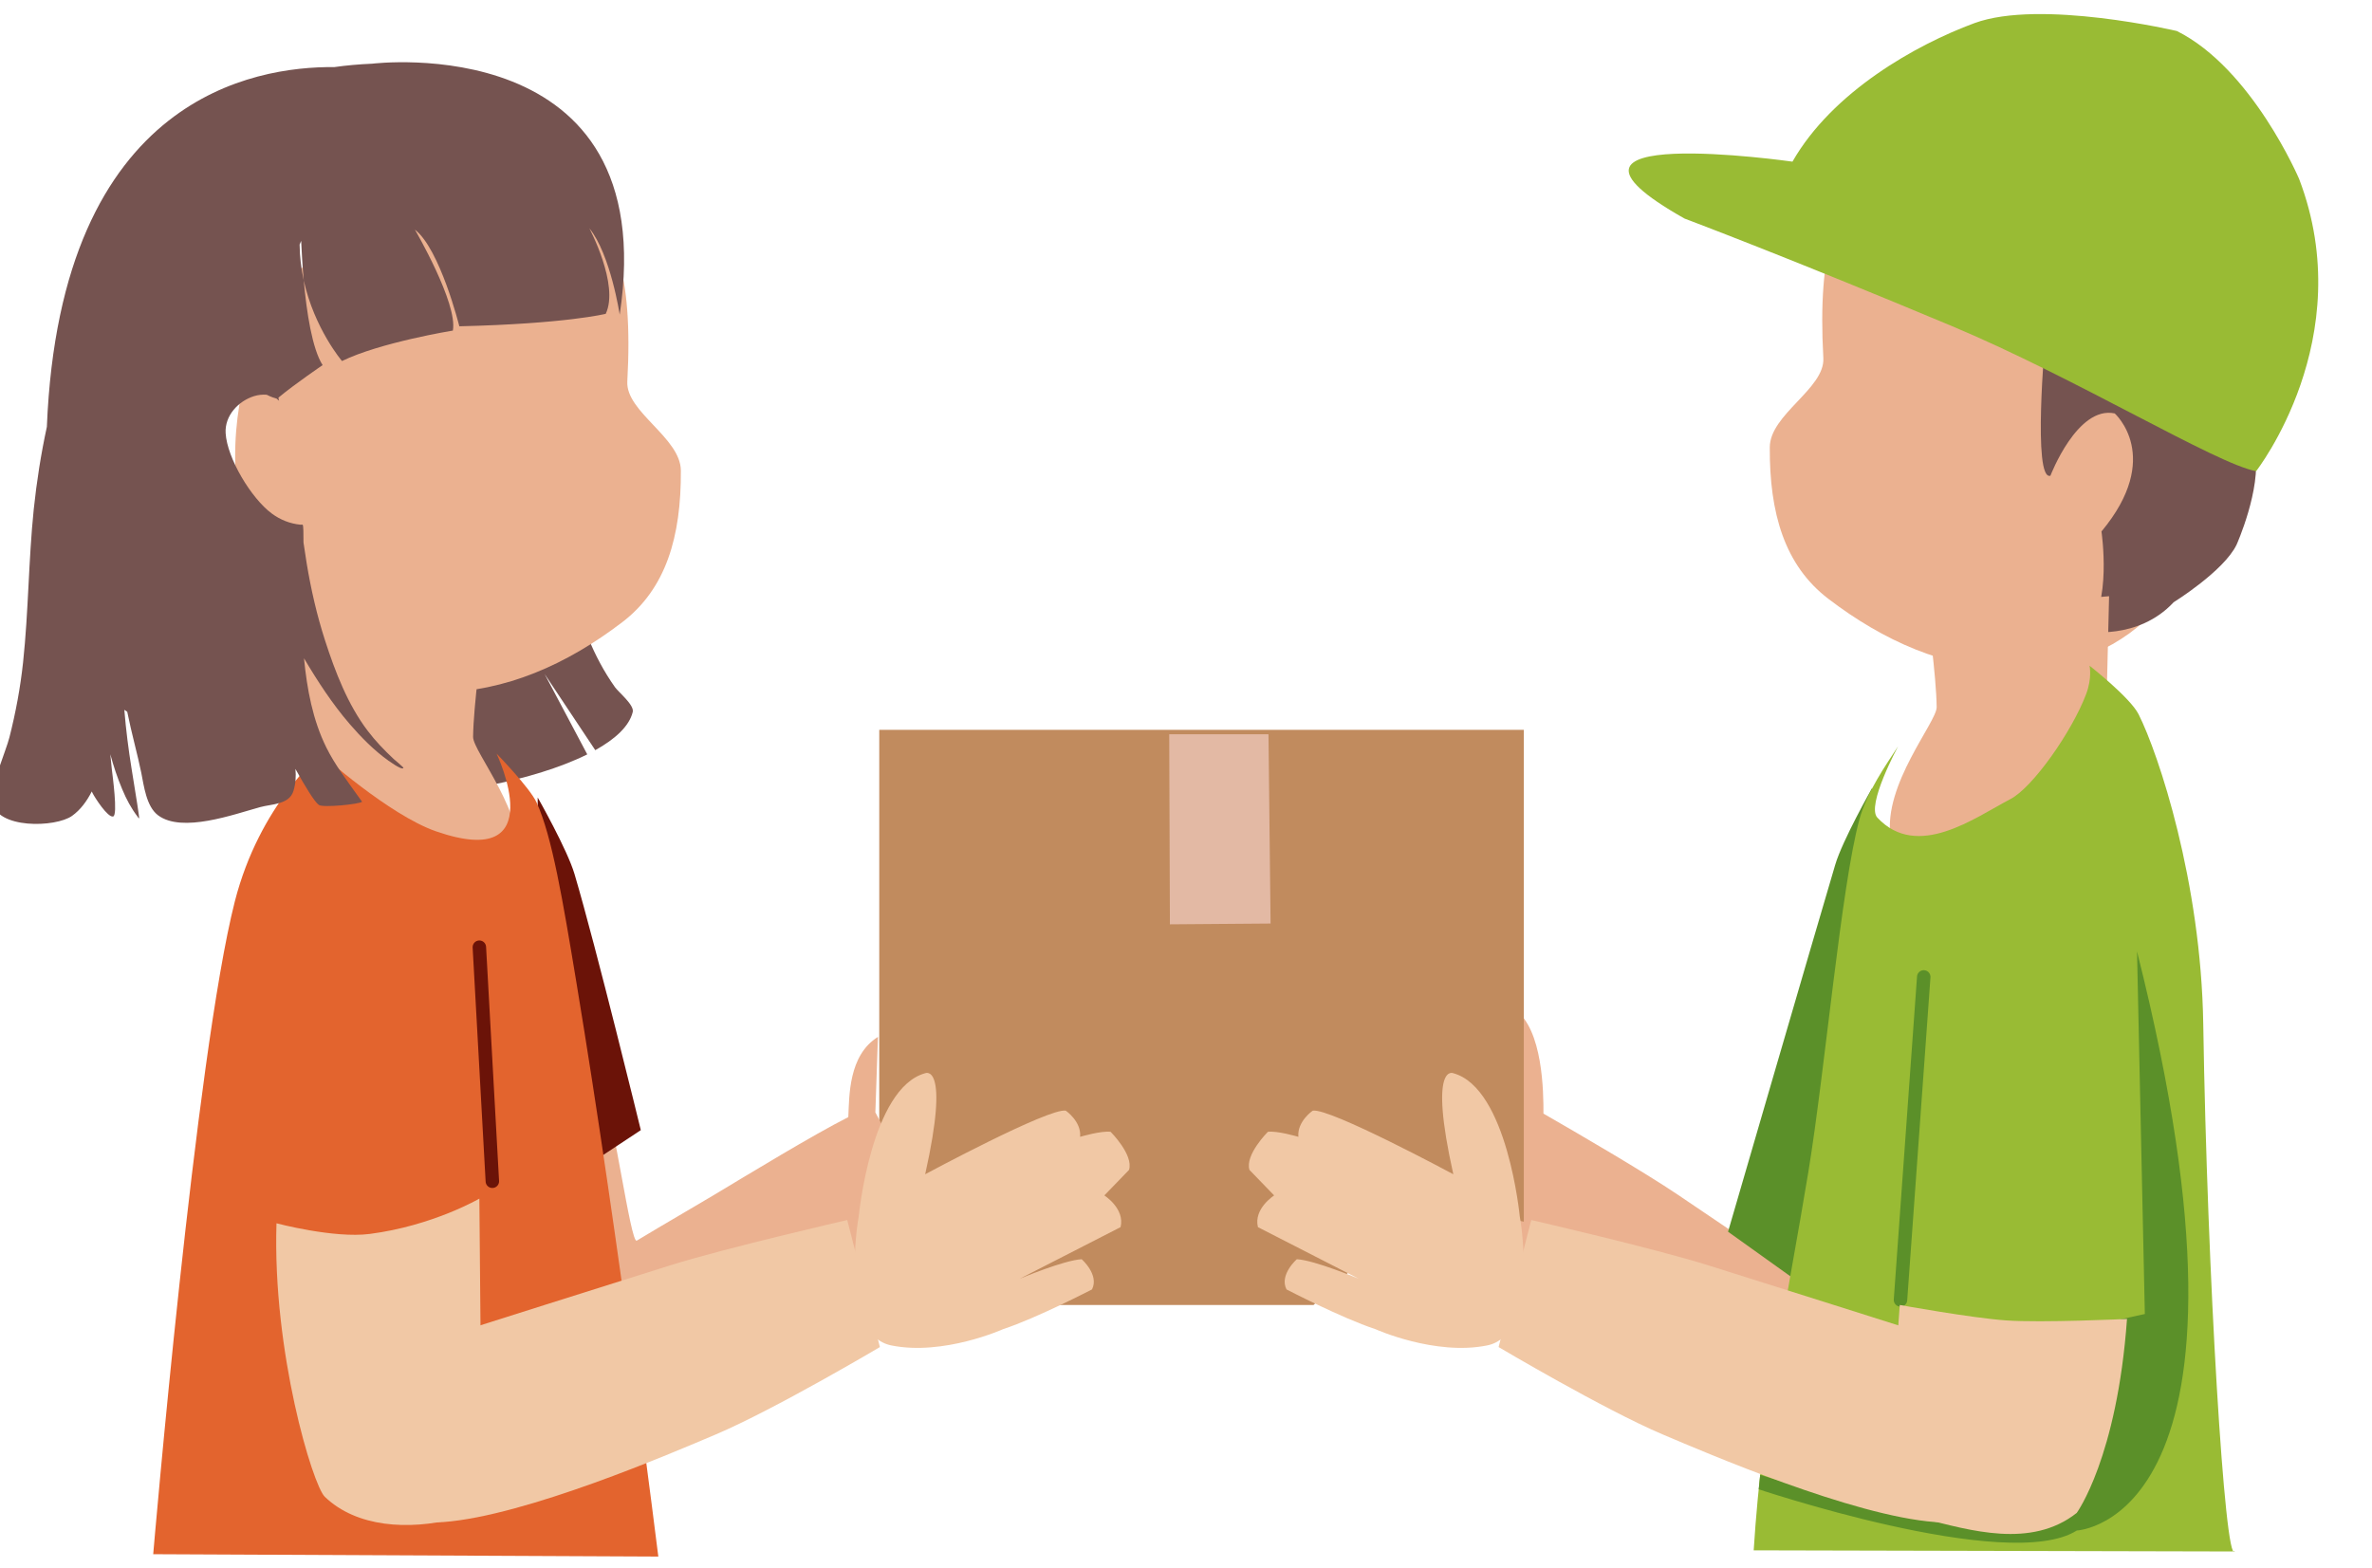
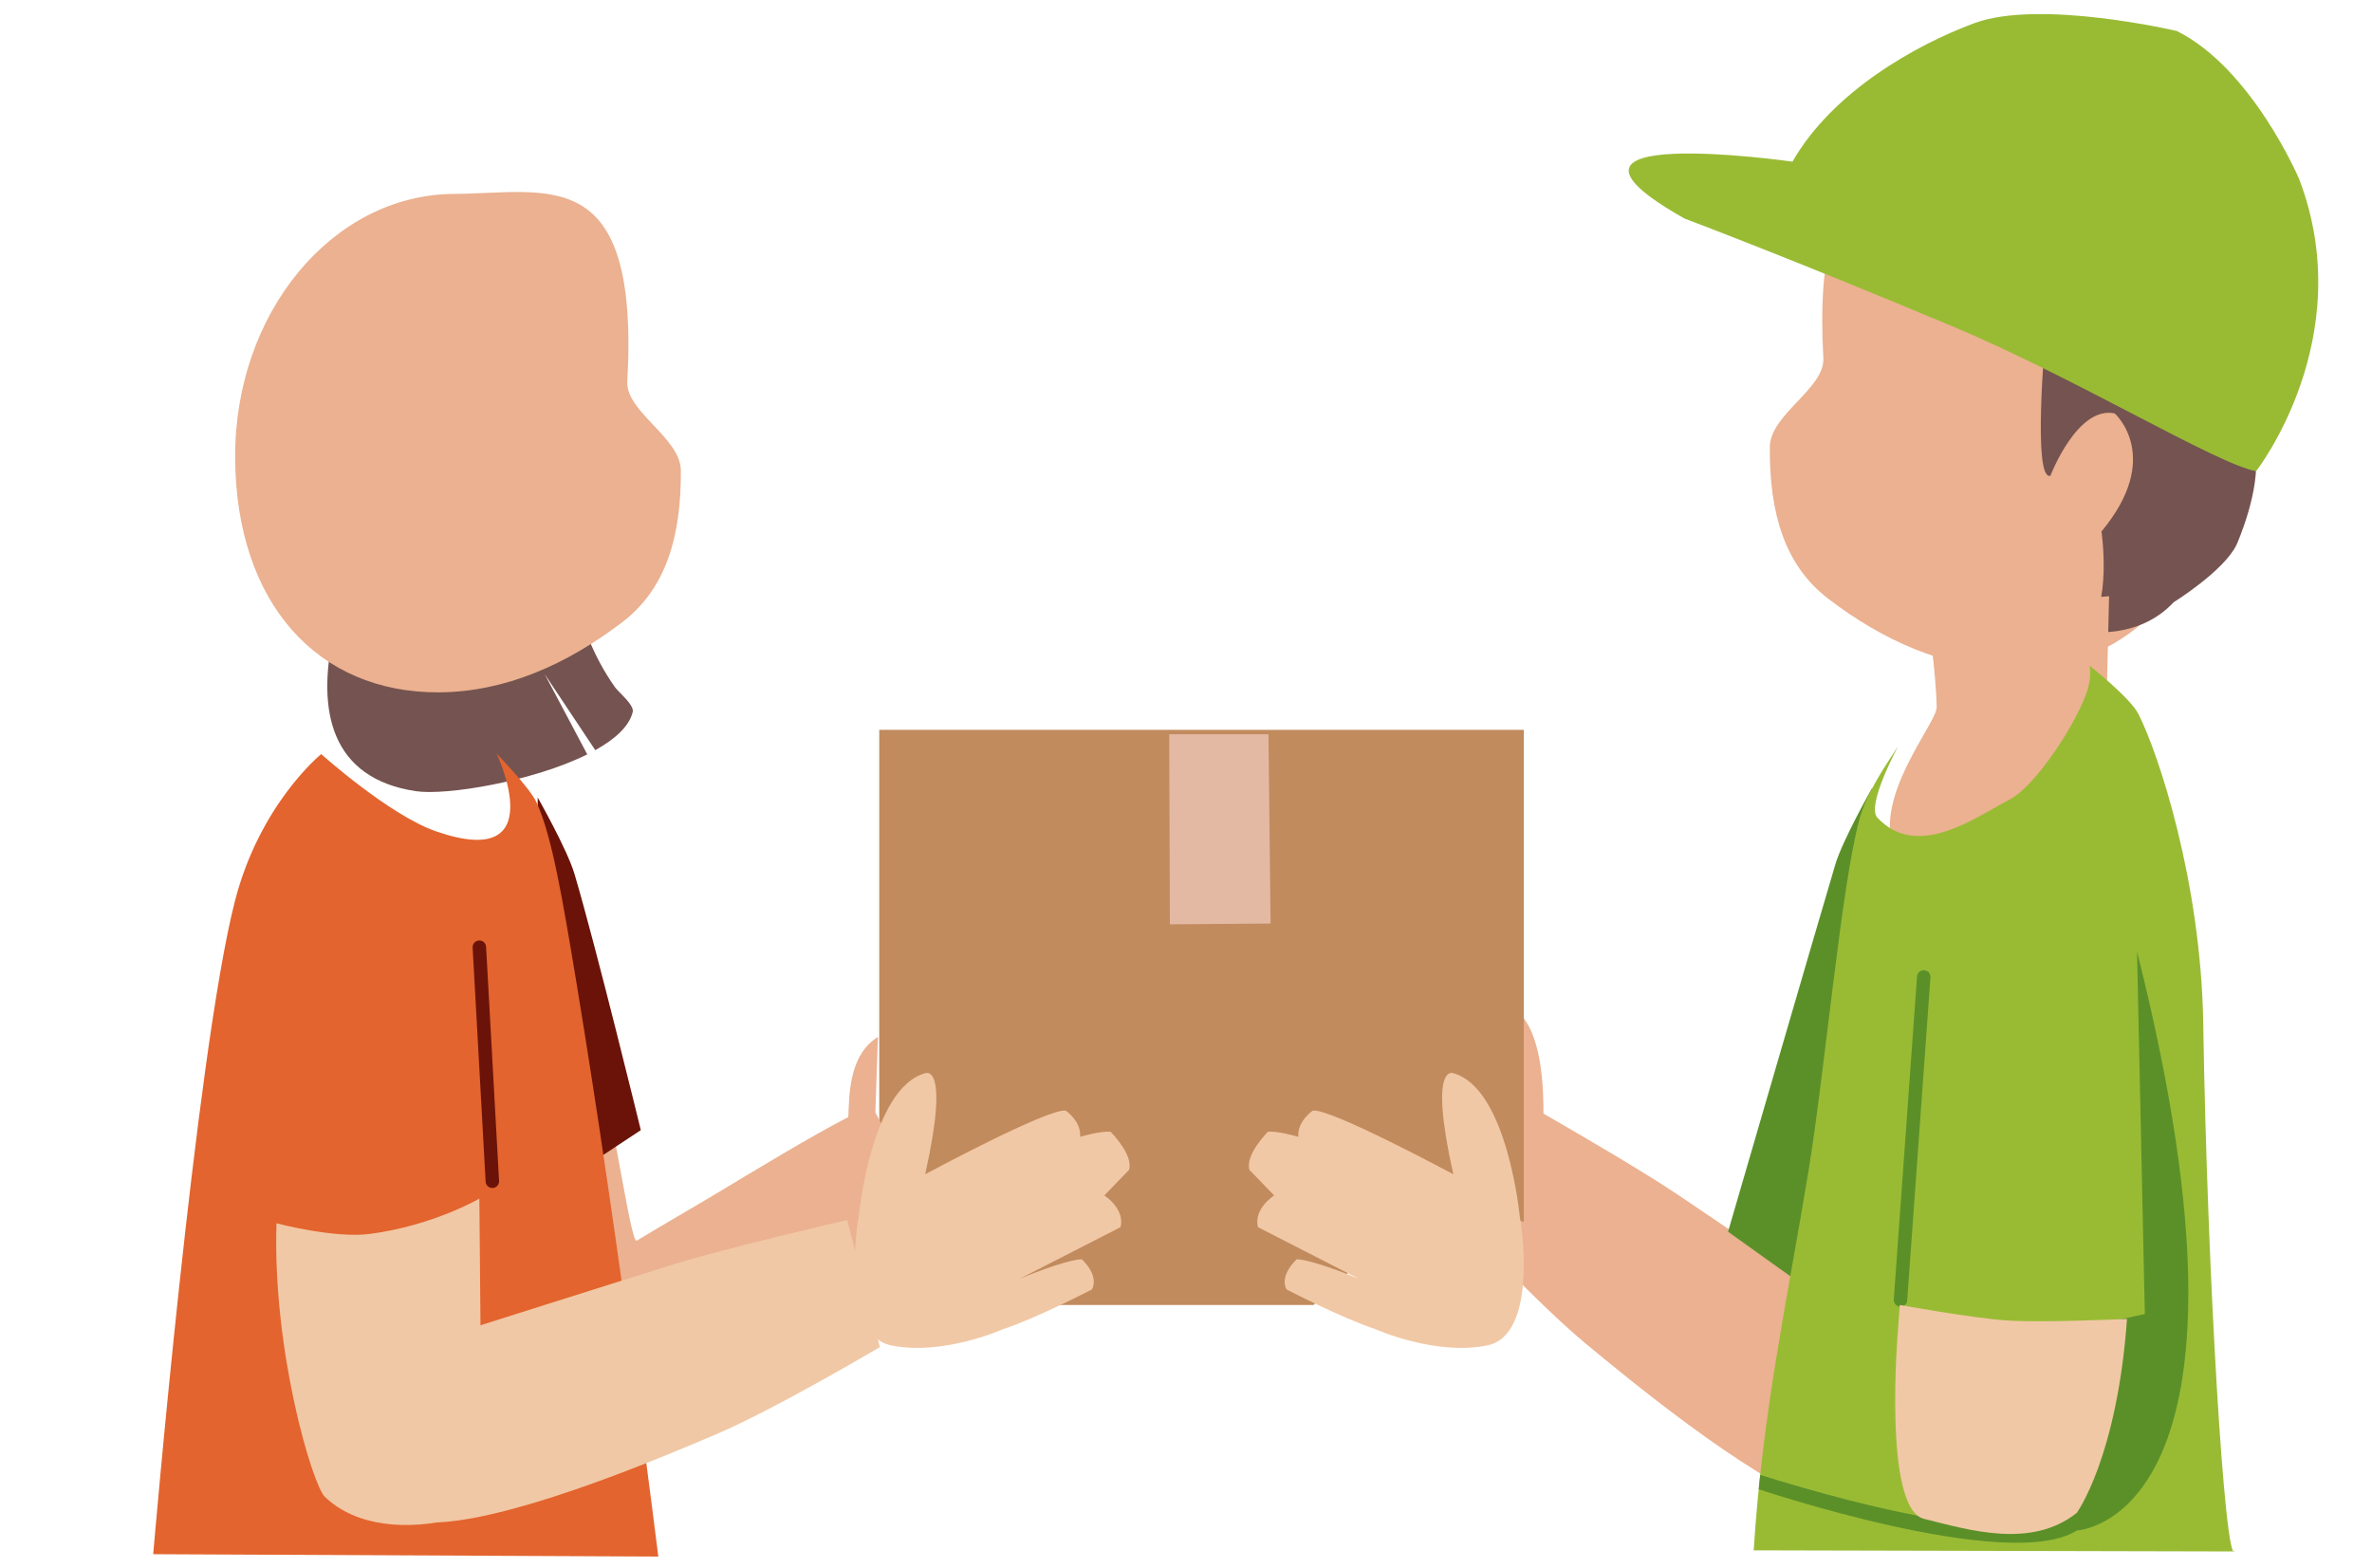
<svg xmlns="http://www.w3.org/2000/svg" clip-rule="evenodd" fill-rule="evenodd" height="3426.6" preserveAspectRatio="xMidYMid meet" stroke-linecap="round" stroke-linejoin="round" stroke-miterlimit="1.5" version="1.0" viewBox="1478.8 2231.6 5183.8 3426.6" width="5183.8" zoomAndPan="magnify">
  <g>
    <g>
-       <path d="M51778.7 0H60112.03V8333.33H51778.7z" fill="none" transform="translate(-51778.667)" />
      <g>
        <g>
          <g id="change1_5">
            <path d="M48910.8,5245.93C49099,5245.93 49251.8,5428.24 49251.8,5652.79C49251.8,5877.35 49126.5,6017.4 48938.2,6017.4C48835.7,6017.4 48739.7,5975.01 48654.2,5910.47C48586,5859.04 48562.1,5778.37 48562.1,5676.21C48562.1,5625.27 48647,5584.93 48644.2,5537.82C48623.3,5197.22 48765.3,5245.93 48910.8,5245.93Z" fill="#ebb190" transform="scale(1.412) rotate(.33 617087.295 -7770106.837)" />
          </g>
          <g id="change2_3">
            <path d="M48938.5,5576.32C48938.5,5576.32 48920,5796.85 48947.8,5788.12C48947.8,5788.12 48988.7,5678.96 49046.8,5691.11C49046.8,5691.11 49122.8,5757.93 49027.3,5873.98C49027.3,5873.98 49044.9,5988.24 49004,6028.76C49004,6028.76 49084.7,6042.56 49139.6,5982.92C49139.6,5982.92 49217,5934.27 49236.5,5893.32C49236.5,5893.32 49274.6,5806.84 49264.3,5749.31C49264.3,5749.31 49272.9,5615.34 49232.7,5589.43C49192.5,5563.53 49121.3,5528.42 49121.3,5528.42L48938.5,5576.32Z" fill="#755350" transform="matrix(1.412 .008 -.008 1.412 -63108.167 -5292.9)" />
          </g>
          <g id="change3_2">
            <path d="M48545.8,5304.17C48545.8,5304.17 48112.3,5244.84 48379.4,5393.28C48379.4,5393.28 48540.9,5452.86 48794.8,5557.66C48987,5637.05 49204.7,5768.47 49266.1,5779.28C49266.1,5779.28 49425.7,5573.02 49330.1,5326.5C49330.1,5326.5 49256.4,5156.02 49139.6,5098.57C49139.6,5098.57 48927.7,5049.99 48826.1,5088.17C48735.9,5122.1 48607.1,5195.53 48545.8,5304.17Z" fill="#99bb34" transform="matrix(1.412 .008 -.008 1.412 -63108.167 -5292.9)" />
          </g>
          <g id="change1_6">
            <path d="M48097.7,6807.86L47999.6,6971.42C47999.6,6971.42 48128.5,7110.63 48204.5,7173.39C48261.4,7220.41 48450.3,7378.1 48570.1,7423.55C48669.1,7461.14 48717.4,7319.76 48717.4,7319.76L48615.9,7124.9C48615.9,7124.9 48430.4,6999.11 48347.2,6943.01C48293.9,6907.1 48192.6,6848.12 48139.1,6817.39C48139.2,6784.86 48138.5,6686.68 48094.4,6655.7L48097.7,6807.86Z" fill="#ebb190" transform="matrix(1.412 0 0 1.412 -63120.533 -4960.267)" />
          </g>
          <g id="change1_2">
            <path d="M48967.3,6016.41L48715.2,6038.38C48715.2,6038.38 48727.8,6140.39 48728.2,6188.2C48728.3,6211.22 48653.7,6308.35 48664.3,6388.93C48675.8,6477.09 48772.6,6548.2 48772.6,6548.2L48953.4,6322.18L48962,6263.37L48967.3,6016.41Z" fill="#ebb190" transform="matrix(1.576 0 0 1.412 -71084.435 -4960.266)" />
          </g>
          <g id="change4_2">
            <path d="M48647.7,6313.51C48647.7,6313.51 48601.9,6394.11 48590.7,6432.08C48557,6545.82 48424.8,7000.22 48424.8,7000.22L48616.6,7137.39L48647.7,6313.51Z" fill="#5b9029" transform="matrix(1.412 0 0 1.412 -63120.533 -4960.267)" />
          </g>
          <g transform="matrix(1.412 0 0 1.412 -63120.533 -4960.267)">
            <g id="change3_1">
              <path d="M49060.3,6199.29C49047.2,6173.23 48984.3,6123.98 48984.3,6123.98C48984.3,6123.98 48988.7,6142.45 48979,6168.05C48957,6226.23 48896.4,6312.4 48862.1,6330.31C48806.7,6359.27 48717.8,6425.41 48655.9,6359.15C48638.3,6340.42 48688.2,6248.44 48688,6248.74C48669.6,6277.07 48639.7,6319.3 48628.1,6361.99C48599.8,6466.15 48575.1,6748.99 48549.2,6907.07C48516.5,7105.95 48478.1,7278.66 48464.5,7493.46L49209.1,7495.21C49193.9,7517.61 49166.4,7066.36 49160.3,6678.45C49156.9,6458.6 49091.3,6261.02 49060.3,6199.29Z" fill="#99bb34" />
            </g>
            <clipPath id="a">
              <path d="M49060.3,6199.29C49047.2,6173.23 48984.3,6123.98 48984.3,6123.98C48984.3,6123.98 48988.7,6142.45 48979,6168.05C48957,6226.23 48896.4,6312.4 48862.1,6330.31C48806.7,6359.27 48717.8,6425.41 48655.9,6359.15C48638.3,6340.42 48688.2,6248.44 48688,6248.74C48669.6,6277.07 48639.7,6319.3 48628.1,6361.99C48599.8,6466.15 48575.1,6748.99 48549.2,6907.07C48516.5,7105.95 48478.1,7278.66 48464.5,7493.46L49209.1,7495.21C49193.9,7517.61 49166.4,7066.36 49160.3,6678.45C49156.9,6458.6 49091.3,6261.02 49060.3,6199.29Z" />
            </clipPath>
            <g clip-path="url(#a)" id="change4_1">
              <path d="M49057.8,6566.29L49069.9,7127.61L49025.1,7137.39C49025.1,7137.39 49013.4,7400.07 48949.9,7440.62C48949.9,7440.62 48885.2,7505.64 48464.5,7373.57C48043.7,7241.49 48464.5,7396.42 48464.5,7396.42C48464.5,7396.42 48858.7,7530.13 48964.6,7462.76C48964.6,7462.76 49280.3,7449.83 49057.8,6566.29Z" fill="#5b9029" />
            </g>
          </g>
          <g>
            <path d="M48727.7,6605.78L48691.7,7105.79" fill="none" stroke="#5b9029" stroke-width="20.83" transform="matrix(1.412 0 0 1.412 -63120.533 -4960.267)" />
          </g>
          <g id="change5_4">
-             <path d="M46082.4,2419.04C46082.4,2419.04 45909.5,2407.35 45832.1,2402.32C45762.7,2397.81 45613,2400.43 45613,2400.43L45611.6,2565.3C45611.6,2565.3 45752,2609.73 45827.2,2622.38C45883.6,2631.85 46071.2,2664.51 46168.8,2647.03C46249.6,2632.58 46226.4,2513.69 46226.4,2513.69L46082.4,2419.04Z" fill="#f1c8a5" transform="matrix(1.774 .439 -.418 1.688 -75088.84 -19177.556)" />
-           </g>
+             </g>
          <g id="change6_1">
            <path d="M48108.7,6223.29L47111.1,6223.29L47111.1,7113.63L47783.3,7113.63L47956,6952.27L48108.7,6984.68L48108.7,6223.29Z" fill="#c18b5e" transform="matrix(1.412 0 0 1.412 -63120.533 -4960.267)" />
          </g>
          <g id="change5_6">
            <path d="M48102.5,6976.97C48102.5,6976.97 48083.5,6777.85 47999.6,6754.84C47999.6,6754.84 47960.7,6737.15 47999.6,6911.27C47999.6,6911.27 47808.3,6808.25 47782,6812.79C47782,6812.79 47757.6,6829.49 47759.8,6853.3C47759.8,6853.3 47726.8,6843.58 47712.6,6845.56C47712.6,6845.56 47676.8,6881.19 47684.1,6904.55L47722.3,6944.04C47722.3,6944.04 47690.1,6964.53 47697.2,6993.14L47853.2,7073.02C47853.2,7073.02 47785.3,7044.36 47757.4,7042.8C47757.4,7042.8 47729.9,7066.81 47741.4,7089.53C47741.4,7089.53 47826.4,7133.71 47879.1,7151.1C47879.1,7151.1 47971.3,7192.59 48052,7176.25C48132.7,7159.9 48104,6982.54 48102.5,6976.97Z" fill="#f1c8a5" transform="matrix(1.412 0 0 1.412 -63120.533 -4960.267)" />
          </g>
          <g id="change5_3">
            <path d="M49042.3,7135.26C49042.3,7135.26 48910.8,7141.48 48854.9,7137.51C48801.3,7133.72 48690.6,7113.63 48690.6,7113.63L48687.8,7152.26C48687.8,7152.26 48664,7428.78 48728,7444.7C48798.9,7462.31 48894,7491.39 48964.5,7435.52C48964.5,7435.52 49026.9,7350.15 49042.3,7135.26Z" fill="#f1c8a5" transform="matrix(1.412 0 0 1.412 -63120.533 -4960.267)" />
          </g>
        </g>
        <g>
          <g id="change2_2">
            <path d="M46621.1,5871.09C46620.5,5872.83 46619.2,5880.91 46619.2,5881.53C46619.3,5892.55 46620,5903.57 46621,5914.54C46623.5,5942.57 46628.7,5970.36 46635,5997.76C46648.2,6055.14 46668,6109.1 46702.2,6157.37C46707.5,6164.82 46732.2,6184.84 46729.6,6195.57C46724.2,6217.8 46702.2,6237.71 46671.6,6254.73L46593.2,6136.86L46659.2,6261.26C46575.1,6303.06 46441.2,6325.26 46394,6318.22C46129.2,6278.7 46312.1,5895.52 46409.9,5778.88L46621.1,5871.09ZM46621.1,5871.09L46621.4,5871.22C46621.4,5870.62 46621.2,5870.65 46621.1,5871.09Z" fill="#755350" transform="matrix(1.412 0 0 1.412 -63120.581 -4960.272)" />
          </g>
          <g id="change1_1">
            <path d="M48910.8,5245.93C49099,5245.93 49251.8,5428.24 49251.8,5652.79C49251.8,5877.35 49126.5,6017.4 48938.2,6017.4C48835.7,6017.4 48739.7,5975.01 48654.2,5910.47C48586,5859.04 48562.1,5778.37 48562.1,5676.21C48562.1,5625.27 48647,5584.93 48644.2,5537.82C48623.3,5197.22 48765.3,5245.93 48910.8,5245.93Z" fill="#ebb190" transform="matrix(-1.412 .008 .008 1.412 71491.034 -5143.06)" />
          </g>
          <g id="change1_3">
            <path d="M48097.7,6807.86L47999.6,6971.42C47999.6,6971.42 48128.5,7110.63 48204.5,7173.39C48261.4,7220.41 48450.3,7378.1 48570.1,7423.55C48669.1,7461.14 48717.4,7319.76 48717.4,7319.76L48615.9,7124.9C48615.9,7124.9 48579.1,6872.5 48513.2,6829.65C48503.9,6823.59 48464.8,7031.77 48455.7,7025.6C48409.8,6994.52 48373.8,6971.3 48341.7,6949.72C48288.5,6913.81 48192.6,6848.12 48139.1,6817.39C48139.2,6784.86 48144.1,6722.02 48099.9,6691.04L48097.7,6807.86Z" fill="#ebb190" transform="matrix(-1.411 -.075 -.075 1.411 71768.267 -1335.38)" />
          </g>
          <g id="change1_4">
-             <path d="M48967.3,6016.41L48715.2,6038.38C48715.2,6038.38 48727.8,6140.39 48728.2,6188.2C48728.3,6211.22 48653.7,6308.35 48664.3,6388.93C48675.8,6477.09 48772.6,6548.2 48772.6,6548.2L48953.4,6322.18L48962,6263.37L48967.3,6016.41Z" fill="#ebb190" transform="matrix(-1.576 0 0 1.412 79308.35 -4895.18)" />
-           </g>
+             </g>
          <g id="change7_1">
-             <path d="M48647.7,6313.51C48647.7,6313.51 48601.9,6394.11 48590.7,6432.08C48557,6545.82 48488.1,6828.47 48488.1,6828.47L48648.5,6934.49L48647.7,6313.51Z" fill="#6b1308" transform="matrix(-1.412 0 0 1.412 71344.44 -4939.813)" />
+             <path d="M48647.7,6313.51C48647.7,6313.51 48601.9,6394.11 48590.7,6432.08C48557,6545.82 48488.1,6828.47 48488.1,6828.47L48648.5,6934.49Z" fill="#6b1308" transform="matrix(-1.412 0 0 1.412 71344.44 -4939.813)" />
          </g>
          <g id="change8_1">
            <path d="M46517,6260.08C46517,6260.08 46590,6443.34 46439.1,6380.39C46378.8,6355.22 46291.3,6260.8 46291.3,6260.8C46291.3,6260.8 46212.2,6337.77 46180.1,6489.07C46129.7,6726.6 46075.1,7499.46 46075.1,7499.46L46725.2,7503.11C46725.2,7503.11 46674.8,7013.6 46619.8,6614.56C46602.2,6486.8 46588.5,6388.24 46568.6,6335.91C46559.8,6312.75 46517,6260.08 46517,6260.08Z" fill="#e3642e" transform="matrix(1.698 0 0 1.412 -76421.883 -4960.273)" />
          </g>
          <g>
            <path d="M48727.7,6605.78L48707.6,6968.14" fill="none" stroke="#6b1308" stroke-width="20.83" transform="matrix(-1.412 0 0 1.412 71329.912 -5025.278)" />
          </g>
          <g id="change5_1">
            <path d="M46082.4,2419.04C46082.4,2419.04 45909.5,2407.35 45832.1,2402.32C45762.7,2397.81 45613,2400.43 45613,2400.43L45611.6,2565.3C45611.6,2565.3 45752,2609.73 45827.2,2622.38C45883.6,2631.85 46071.2,2664.51 46168.8,2647.03C46249.6,2632.58 46226.4,2513.69 46226.4,2513.69L46082.4,2419.04Z" fill="#f1c8a5" transform="matrix(-1.774 .439 .418 1.688 83244.442 -19177.564)" />
          </g>
          <g id="change5_2">
            <path d="M48102.5,6976.97C48102.5,6976.97 48083.5,6777.85 47999.6,6754.84C47999.6,6754.84 47960.7,6737.15 47999.6,6911.27C47999.6,6911.27 47808.3,6808.25 47782,6812.79C47782,6812.79 47757.6,6829.49 47759.8,6853.3C47759.8,6853.3 47726.8,6843.58 47712.6,6845.56C47712.6,6845.56 47676.8,6881.19 47684.1,6904.55L47722.3,6944.04C47722.3,6944.04 47690.1,6964.53 47697.2,6993.14L47853.2,7073.02C47853.2,7073.02 47785.3,7044.36 47757.4,7042.8C47757.4,7042.8 47729.9,7066.81 47741.4,7089.53C47741.4,7089.53 47826.4,7133.71 47879.1,7151.1C47879.1,7151.1 47971.3,7192.59 48052,7176.25C48132.7,7159.9 48104,6982.54 48102.5,6976.97Z" fill="#f1c8a5" transform="matrix(-1.412 0 0 1.412 71276.128 -4960.268)" />
          </g>
          <g id="change5_5">
            <path d="M49003.6,6987.17C49003.6,6987.17 48914.7,7010.84 48859.1,7003.62C48761.6,6990.98 48689.6,6948.98 48689.6,6948.98L48687.8,7152.26C48687.8,7152.26 48664,7428.78 48728,7444.7C48798.9,7462.31 48879.4,7458.2 48928.9,7410.48C48947.4,7392.57 49010,7186.27 49003.6,6987.17Z" fill="#f1c8a5" transform="matrix(-1.412 0 0 1.412 71276.128 -4960.268)" />
          </g>
          <g id="change2_1">
-             <path d="M46267.8,5197.25C46285.9,5194.67 46305.5,5192.88 46326.6,5191.97C46326.6,5191.97 46776.4,5136.13 46709.4,5580.52C46709.4,5580.52 46695.3,5487.11 46662.4,5446.77C46662.4,5446.77 46709,5534.22 46687.8,5579.23C46687.8,5579.23 46626.3,5594.63 46461.2,5598.53C46461.2,5598.53 46431.4,5478.98 46392.4,5448.83C46392.4,5448.83 46459,5562.88 46451.2,5605.16C46451.2,5605.16 46338.7,5623.41 46279.6,5652.31C46279.6,5652.31 46236.9,5602.38 46220.4,5527.53C46218.3,5504.02 46217.1,5482.2 46216.4,5466.3L46214,5471.95C46214.2,5491.6 46216.6,5510.24 46220.4,5527.53C46224.8,5576.65 46233.4,5633.18 46249.6,5658.64C46249.6,5658.64 46206.2,5688.12 46181.2,5708.98L46182,5713.15C46183.5,5715.1 46181.2,5712.89 46178.2,5710.38C46176,5709.84 46170.3,5708.24 46163,5704.47C46156.5,5703.99 46149.8,5704.72 46143.8,5706.56C46119.2,5714.11 46097.9,5736.83 46099.5,5763.93C46101.7,5802.65 46139.1,5864.88 46170.9,5888.36C46184.1,5898.15 46199.1,5904.07 46215.4,5905.7C46215.9,5905.75 46218.5,5905.33 46218.8,5905.85C46219.8,5907.31 46220.1,5918.03 46220,5933.29C46221.6,5944.18 46223.2,5955.06 46225,5965.92C46231.7,6006.33 46240.8,6046.01 46253.4,6085.01C46269,6133.24 46288.5,6184.12 46319.4,6224.8C46331.4,6240.64 46345.3,6255.05 46359.8,6268.6C46360.6,6269.31 46375.1,6281.35 46374.7,6282.21C46373.5,6284.62 46366.5,6281.63 46351.7,6271.14C46329.5,6255.39 46309.2,6234.79 46291.5,6214.25C46264.7,6183.17 46241.9,6148.14 46220.8,6112.48C46225.4,6160.12 46234.3,6208.12 46255.4,6250.66C46268.5,6277.13 46286.8,6301.12 46303.9,6325.14C46304.2,6325.57 46310.7,6334.47 46310.7,6334.55C46306.8,6338.37 46250.4,6344.12 46243.8,6339.54C46237.2,6334.94 46222.9,6311.51 46207.5,6283.76C46208.6,6295.1 46207.9,6306.46 46204.5,6317.72C46198.1,6339.08 46170.9,6337.97 46153,6342.88C46112.3,6354.02 46031.9,6383.6 45994.7,6355.39C45976.7,6341.71 45973,6309.93 45968.9,6289.58C45963.4,6262.27 45953.9,6228.67 45947.2,6195.27C45945.7,6194.34 45944.2,6193.34 45942.7,6192.27C45945.2,6223.03 45949.1,6253.66 45954,6283.92C45961,6326.63 45966.2,6359.61 45965.6,6360.12C45965,6360.63 45963.7,6358.46 45963.5,6358.13C45953.1,6344.31 45946.1,6331.23 45939.3,6314.92C45931.9,6297.28 45925.9,6279.31 45921,6261.02C45921.7,6268.63 45922.5,6276.26 45923.3,6283.88C45924.2,6292.13 45933,6355.39 45925.4,6357.38C45917,6359.55 45896.8,6327.67 45893.7,6321.53C45893.2,6320.57 45892.7,6319.62 45892.3,6318.66C45884.6,6333.88 45874.8,6347.14 45861.8,6356.45C45836.5,6374.61 45744.3,6377.31 45738,6334.26C45734.7,6311.83 45759.3,6257.02 45764.9,6234.74C45774.6,6196.56 45781.8,6157.82 45786,6118.64C45794.4,6039.92 45794.4,5960.52 45802.5,5881.75C45807,5838.89 45813.7,5796.24 45822.8,5754.16C45833.3,5495.78 45915.5,5355.63 46010.7,5280.56C46101.3,5209.16 46203.8,5196.63 46267.8,5197.25Z" fill="#755350" transform="matrix(1.412 0 0 1.412 -63120.581 -4960.272)" />
-           </g>
+             </g>
        </g>
        <g id="change9_1">
          <path d="M44941.5,1212.53L44914.4,1337.7L44996.9,1356.77L45025.3,1231.36L44941.5,1212.53Z" fill="#ffdede" fill-opacity=".55" transform="matrix(-2.496 .728 -.577 -3.148 117129.159 -24649.97)" />
        </g>
      </g>
    </g>
  </g>
</svg>